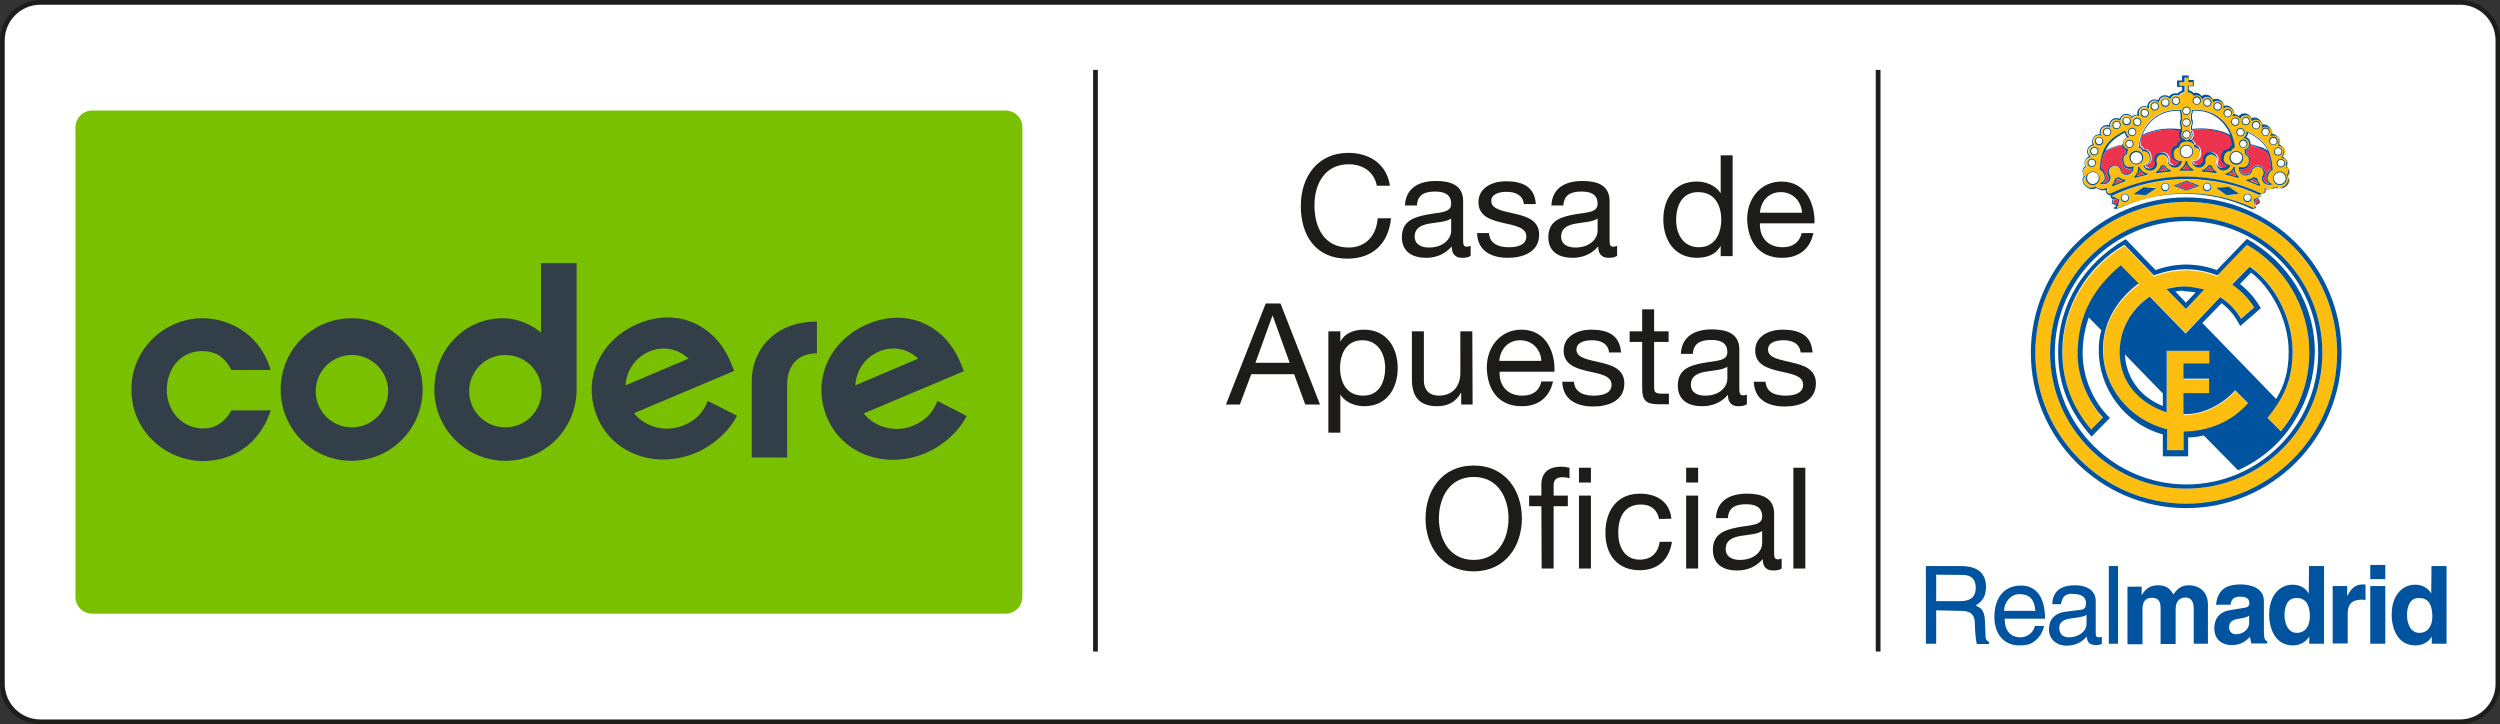
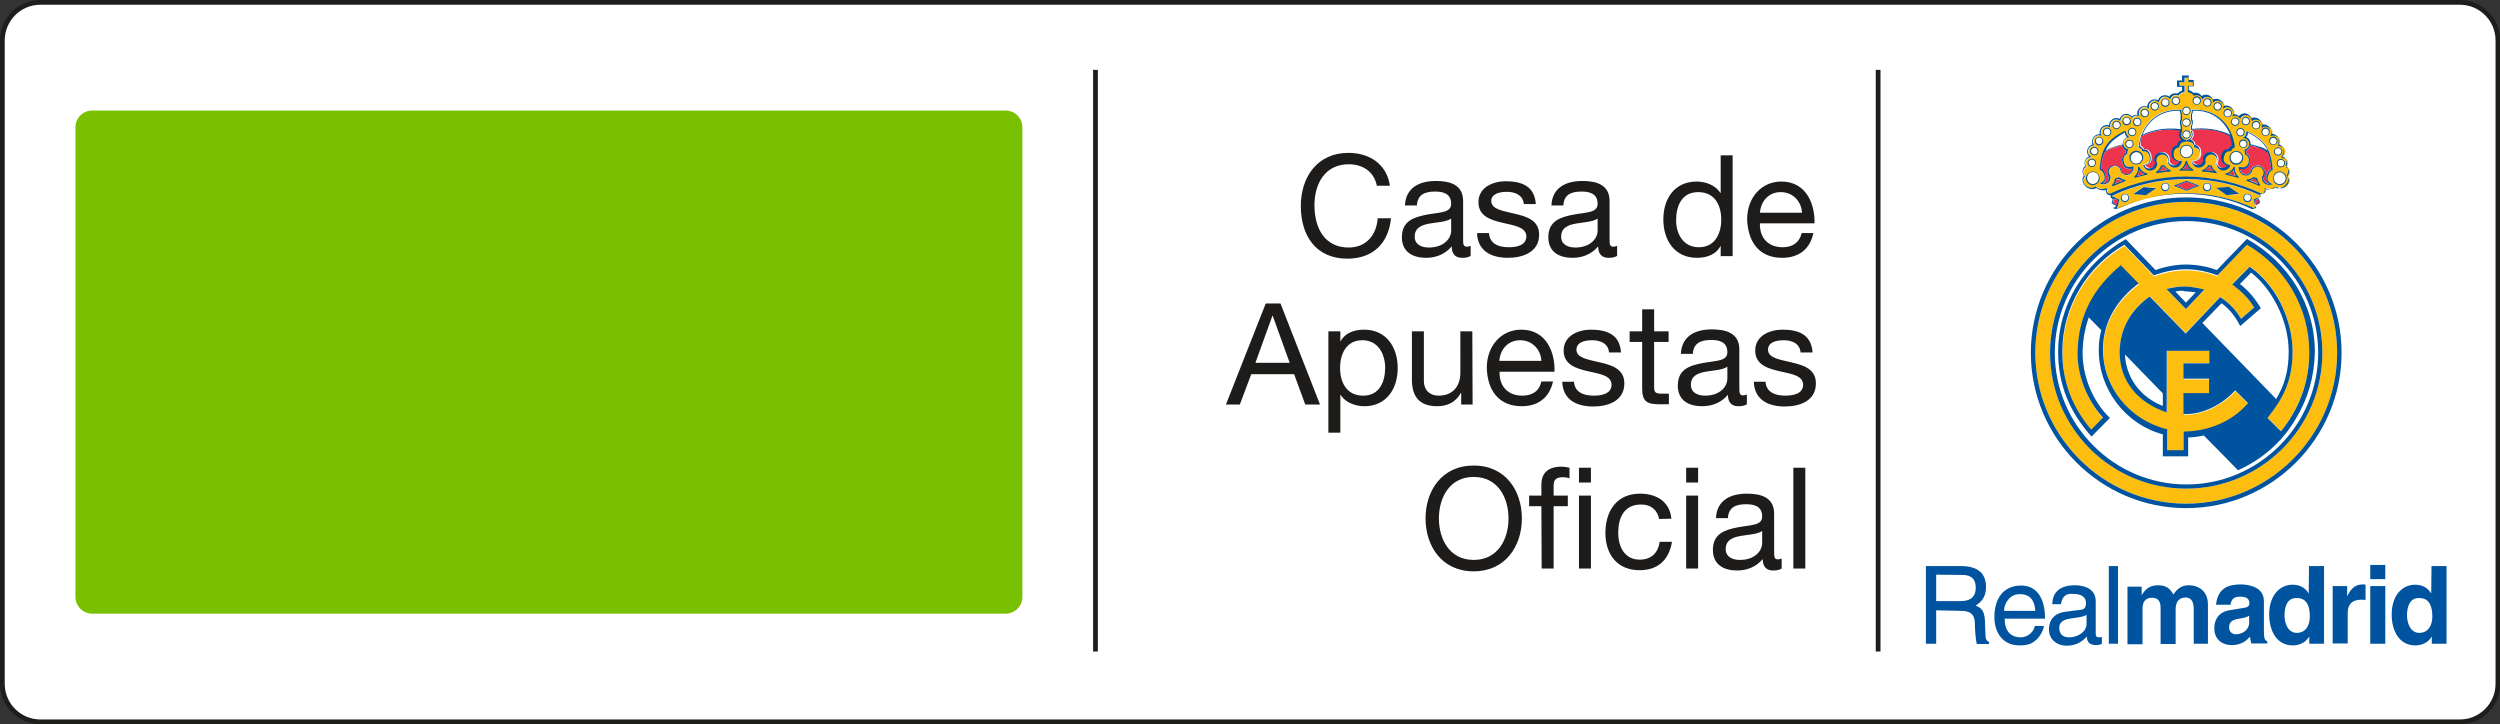
<svg xmlns="http://www.w3.org/2000/svg" version="1.1" id="Capa_1" x="0" y="0" viewBox="0 0 897.9 260.1" style="enable-background:new 0 0 897.9 260.1" xml:space="preserve">
  <rect x="0" y="0" width="897.9" height="260.1" fill="#333333" stroke="none" />
  <style>.st0{fill:#fff}.st1{fill:#1d1d1b}.st4{fill:#1d1c1a}.st5{fill:#ee334e}.st7{fill:#00539f}</style>
  <path class="st0" d="M14.5 259.2C7 259.2.9 253.1.9 245.6V14.5C.8 7 7 .9 14.5.9h869c7.5 0 13.6 6.1 13.6 13.6v231.1c0 7.5-6.1 13.6-13.6 13.6h-869z" />
  <path class="st1" d="M883.5 1.7c7 0 12.8 5.7 12.8 12.8v231.1c0 7-5.7 12.8-12.8 12.8h-869c-7 0-12.8-5.7-12.8-12.8V14.5c0-7 5.7-12.8 12.8-12.8h869m0-1.7h-869C6.5 0 0 6.5 0 14.5v231.1c0 8 6.5 14.5 14.5 14.5h869c8 0 14.5-6.5 14.5-14.5V14.5c-.1-8-6.6-14.5-14.5-14.5z" />
  <path class="st1" d="M673.7 25.1h1.7V234h-1.7zM392.6 25.1h1.7V234h-1.7z" />
  <path d="M361.2 220.4H33.1c-3.3 0-6-2.7-6-6V45.7c0-3.3 2.7-6 6-6h328.1c3.3 0 6 2.7 6 6v168.7c0 3.3-2.7 6-6 6z" style="fill:#79c000" />
-   <path d="M82.9 147.8c-2.5 4.1-5.8 6.1-9.7 6.1-7.6 0-13.3-6-13.3-13.9 0-6.9 4.4-13.9 12.8-13.9 6.5 0 8.9 4.2 10.2 6.4l.2.4h14.1l-.3-1c-4.3-13-15.7-17.6-24.2-17.6-6.5 0-12.9 2.6-17.7 7.2-5 4.8-7.8 11.3-7.8 18.3 0 15.9 13.3 25.8 25.6 25.8 11.2 0 20.2-6.4 24.1-17.2l.4-1H83.1l-.2.4zm43.4-33.5c-14.2 0-25.5 11.4-25.5 25.6 0 14.1 11.3 25.6 25.4 25.6 14.2 0 25.6-11.5 25.6-25.6s-11.4-25.6-25.5-25.6zm.1 39.2c-7.2 0-13-5.8-13-13s5.8-13 13-13c7.1 0 13 5.8 13 13s-5.9 13-13 13zm68-34c-2.9-2.4-7.8-5.2-13.8-5.2-13.9 0-24.6 11.4-24.6 25.6 0 14.1 11.4 25.6 25.5 25.6 14.2 0 25.6-11.5 25.6-25.6V94.5h-12.8v25h.1zm-12.9 34c-7.2 0-13-5.8-13-13s5.8-13 13-13 13 5.8 13 13-5.8 13-13 13zm64.2-.8c-6.3 2.7-13.8.9-18-4.3l36-15.2-1.4-3.4c-5.6-13.2-19.1-19.5-33.2-13.5-14.1 6-20.1 20.6-14.5 33.7 5.6 13.2 21.3 18.6 35.4 12.6 6.5-2.8 11.8-7.7 14.7-13.3l-10.5-5.3c-1.7 4.4-4.6 7.1-8.5 8.7zm-12.4-26.5c5.3-2.2 10.5-.7 14 2.6l-22.6 9.6c.3-5.3 3.4-10 8.6-12.2zM336.7 144c-1.7 4.5-4.6 7.1-8.5 8.8-6.3 2.7-13.8.9-18-4.3l36-15.2-1.4-3.4c-5.6-13.2-19.1-19.5-33.2-13.5s-20.1 20.6-14.5 33.7c5.6 13.2 21.3 18.6 35.4 12.6 6.5-2.8 11.8-7.7 14.7-13.3l-10.5-5.4zm-20.9-17.8c5.3-2.2 10.5-.7 14 2.6l-22.6 9.6c.3-5.3 3.4-10 8.6-12.2zM270 136.9v27.4h12.7v-25.9c0-7.8 4.4-11.5 10.7-11.5v-11.4c-14.6-.1-23.4 9.7-23.4 21.4z" style="fill:#333f48" />
  <path class="st4" d="M494.5 66.7c-1-5.1-5.1-7.7-10.1-7.7-8.6 0-12.3 7.1-12.3 14.7 0 8.3 3.7 15.2 12.3 15.2 6.3 0 10-4.5 10.4-10.5h4.8c-.9 9-6.5 14.5-15.7 14.5-11.3 0-16.7-8.3-16.7-18.9 0-10.5 6-19.1 17.1-19.1 7.6 0 13.8 4.1 14.9 11.8h-4.7zM528.2 91.9c-.8.5-1.7.7-3.1.7-2.2 0-3.7-1.2-3.7-4.1-2.4 2.8-5.6 4.1-9.2 4.1-4.8 0-8.7-2.1-8.7-7.4 0-5.9 4.4-7.2 8.9-8.1 4.8-.9 8.8-.6 8.8-3.9 0-3.8-3.1-4.4-5.8-4.4-3.7 0-6.3 1.1-6.5 5h-4.3c.3-6.5 5.3-8.8 11.1-8.8 4.7 0 9.8 1.1 9.8 7.2v13.5c0 2 0 2.9 1.4 2.9.4 0 .8-.1 1.3-.3v3.6zm-7-13.4c-1.7 1.2-4.9 1.3-7.8 1.8-2.8.5-5.3 1.5-5.3 4.7 0 2.8 2.4 3.9 5.1 3.9 5.7 0 8-3.6 8-5.9v-4.5zM534.8 83.7c.2 3.9 3.5 5.1 7.1 5.1 2.7 0 6.3-.6 6.3-3.9s-4.3-3.9-8.6-4.9-8.6-2.4-8.6-7.4c0-5.3 5.2-7.5 9.8-7.5 5.8 0 10.4 1.8 10.8 8.2h-4.3c-.3-3.3-3.2-4.4-6.1-4.4-2.6 0-5.6.7-5.6 3.3 0 3.1 4.6 3.6 8.6 4.6 4.3 1 8.6 2.4 8.6 7.5 0 6.2-5.8 8.3-11.2 8.3-5.9 0-10.9-2.4-11.1-8.9h4.3zM580.8 91.9c-.8.5-1.7.7-3.1.7-2.2 0-3.7-1.2-3.7-4.1-2.4 2.8-5.6 4.1-9.2 4.1-4.8 0-8.7-2.1-8.7-7.4 0-5.9 4.4-7.2 8.9-8.1 4.8-.9 8.8-.6 8.8-3.9 0-3.8-3.1-4.4-5.8-4.4-3.7 0-6.3 1.1-6.5 5h-4.3c.3-6.5 5.3-8.8 11.1-8.8 4.7 0 9.8 1.1 9.8 7.2v13.5c0 2 0 2.9 1.4 2.9.4 0 .8-.1 1.3-.3v3.6zm-7-13.4c-1.7 1.2-4.9 1.3-7.8 1.8-2.8.5-5.3 1.5-5.3 4.7 0 2.8 2.4 3.9 5.1 3.9 5.7 0 8-3.6 8-5.9v-4.5zM622.3 92H618v-3.6h-.1c-1.4 2.9-4.8 4.2-8.4 4.2-8.1 0-12.1-6.4-12.1-13.8s4-13.6 12-13.6c2.7 0 6.5 1 8.5 4.1h.1V55.8h4.3V92zm-12.1-3.2c5.8 0 8-5 8-9.9 0-5.2-2.3-9.9-8.3-9.9-5.9 0-7.9 5-7.9 10.1 0 5 2.6 9.7 8.2 9.7zM651.3 83.7c-1.2 5.8-5.3 8.9-11.2 8.9-8.4 0-12.3-5.8-12.6-13.8 0-7.9 5.2-13.6 12.3-13.6 9.3 0 12.1 8.7 11.9 15h-19.6c-.2 4.6 2.4 8.6 8.2 8.6 3.5 0 6-1.7 6.8-5.1h4.2zm-4.1-7.3c-.2-4.1-3.3-7.4-7.6-7.4-4.5 0-7.2 3.4-7.5 7.4h15.1z" />
  <g>
    <path class="st4" d="M454.6 109h5.3l14.2 36.3h-5.3l-4-10.9h-15.4l-4.1 10.9h-5l14.3-36.3zm-3.7 21.3h12.3l-6.1-16.9h-.1l-6.1 16.9zM477.1 119h4.3v3.6h.1c1.4-2.9 4.8-4.2 8.4-4.2 8.1 0 12.1 6.4 12.1 13.8s-4 13.7-12 13.7c-2.7 0-6.6-1-8.5-4.1h-.1v13.6h-4.3V119zm12.2 3.2c-5.8 0-8 5-8 9.9 0 5.2 2.3 10 8.3 10 5.9 0 7.9-5 7.9-10.2-.1-4.9-2.6-9.7-8.2-9.7zM528.9 145.3h-4.1v-4.2h-.1c-1.8 3.3-4.8 4.8-8.5 4.8-6.9 0-9.1-4-9.1-9.6V119h4.3v17.8c0 3.2 2 5.3 5.3 5.3 5.2 0 7.8-3.5 7.8-8.2V119h4.3l.1 26.3zM557.8 136.9c-1.2 5.8-5.3 9-11.2 9-8.4 0-12.4-5.8-12.6-13.8 0-7.9 5.2-13.7 12.4-13.7 9.3 0 12.2 8.7 11.9 15.1h-19.7c-.2 4.6 2.4 8.6 8.2 8.6 3.6 0 6.1-1.7 6.8-5.1h4.2v-.1zm-4.2-7.3c-.2-4.1-3.3-7.4-7.6-7.4-4.5 0-7.2 3.4-7.5 7.4h15.1zM565.3 137c.2 3.9 3.5 5.1 7.1 5.1 2.7 0 6.4-.6 6.4-3.9 0-3.4-4.3-3.9-8.6-4.9s-8.6-2.4-8.6-7.4c0-5.3 5.2-7.5 9.8-7.5 5.8 0 10.4 1.8 10.8 8.2h-4.3c-.3-3.4-3.3-4.4-6.1-4.4-2.6 0-5.6.7-5.6 3.4 0 3.1 4.6 3.6 8.6 4.6 4.3 1 8.6 2.4 8.6 7.5 0 6.3-5.8 8.3-11.2 8.3-5.9 0-10.9-2.4-11.1-8.9h4.2v-.1zM594.1 119h5.2v3.8h-5.2v16.3c0 2 .6 2.3 3.3 2.3h2v3.8h-3.3c-4.5 0-6.3-.9-6.3-5.7v-16.7h-4.5V119h4.5v-7.9h4.3v7.9zM627.4 145.2c-.8.5-1.7.7-3.1.7-2.2 0-3.7-1.2-3.7-4.1-2.4 2.8-5.6 4.1-9.3 4.1-4.8 0-8.7-2.1-8.7-7.4 0-6 4.4-7.2 8.9-8.1 4.8-.9 8.9-.6 8.9-3.9 0-3.8-3.1-4.4-5.8-4.4-3.7 0-6.4 1.1-6.6 5h-4.3c.3-6.5 5.3-8.8 11.1-8.8 4.7 0 9.9 1.1 9.9 7.2V139c0 2 0 3 1.4 3 .4 0 .8-.1 1.3-.3v3.5zm-7-13.5c-1.7 1.2-4.9 1.3-7.8 1.8-2.8.5-5.3 1.5-5.3 4.7 0 2.8 2.4 3.9 5.1 3.9 5.7 0 8-3.6 8-6v-4.4zM634.1 137c.2 3.9 3.5 5.1 7.1 5.1 2.7 0 6.4-.6 6.4-3.9 0-3.4-4.3-3.9-8.6-4.9s-8.6-2.4-8.6-7.4c0-5.3 5.2-7.5 9.8-7.5 5.8 0 10.4 1.8 10.8 8.2h-4.3c-.3-3.4-3.3-4.4-6.1-4.4-2.6 0-5.6.7-5.6 3.4 0 3.1 4.6 3.6 8.6 4.6 4.3 1 8.6 2.4 8.6 7.5 0 6.3-5.8 8.3-11.2 8.3-5.9 0-10.9-2.4-11.1-8.9h4.2v-.1z" />
  </g>
  <g>
    <path class="st4" d="M529.3 167.2c11.5 0 17.3 9.1 17.3 19 0 9.8-5.8 19-17.3 19s-17.3-9.1-17.3-19 5.8-19 17.3-19zm0 33.9c8.8 0 12.5-7.6 12.5-14.9s-3.7-14.9-12.5-14.9-12.5 7.6-12.5 14.9 3.7 14.9 12.5 14.9zM553.6 181.8h-4.4V178h4.4v-3.9c0-4.3 2.5-6.5 7.3-6.5.8 0 2 .2 2.8.4v3.8c-.8-.3-1.7-.4-2.4-.4-2.1 0-3.3.7-3.3 2.9v3.7h5.1v3.8H558v22.4h-4.3l-.1-22.4zm13.5-8.5V168h4.3v5.3h-4.3zm0 31V178h4.3v26.2h-4.3v.1zM595.9 186.4c-.7-3.3-2.9-5.2-6.5-5.2-6.2 0-8.2 4.9-8.2 10.2 0 4.8 2.2 9.6 7.7 9.6 4.2 0 6.6-2.4 7.2-6.4h4.4c-1 6.4-5 10.2-11.6 10.2-8 0-12.3-5.6-12.3-13.4 0-7.9 4.1-14.1 12.4-14.1 5.9 0 10.7 2.8 11.3 9l-4.4.1zM609.9 173.3h-4.3V168h4.3v5.3zm-4.3 4.7h4.3v26.2h-4.3V178zM639.9 204.2c-.8.5-1.7.7-3.1.7-2.2 0-3.7-1.2-3.7-4.1-2.4 2.8-5.6 4.1-9.2 4.1-4.8 0-8.7-2.1-8.7-7.4 0-5.9 4.4-7.2 8.9-8.1 4.8-.9 8.8-.6 8.8-3.9 0-3.8-3.1-4.4-5.8-4.4-3.7 0-6.3 1.1-6.5 5h-4.3c.3-6.5 5.3-8.8 11.1-8.8 4.7 0 9.8 1.1 9.8 7.2V198c0 2 0 2.9 1.4 2.9.4 0 .8-.1 1.3-.3v3.6zm-7-13.5c-1.7 1.2-4.9 1.3-7.8 1.8-2.8.5-5.3 1.5-5.3 4.7 0 2.8 2.4 3.9 5.1 3.9 5.7 0 8-3.6 8-5.9v-4.5zM644.1 168h4.3v36.2h-4.3V168z" />
  </g>
  <g id="RealMadrid">
    <path class="st0" d="M807.2 72.2c-.7 0-1.2-.5-1.2-1.2s.5-1.2 1.2-1.2 1.2.5 1.2 1.2-.5 1.2-1.2 1.2zM738 126.7c0-26.1 21.2-47.3 47.3-47.3 25.9 0 47.3 21.2 47.3 47.3 0 25.9-21.2 47.3-47.3 47.3S738 152.7 738 126.7zm65.7-72.1c1.1.3 1.8 1.4 1.5 2.5s-1.4 1.8-2.5 1.5-1.8-1.4-1.5-2.5 1.4-1.8 2.5-1.5zm2-4.1c.7 0 1.2.5 1.2 1.2s-.5 1.2-1.2 1.2-1.2-.5-1.2-1.2.5-1.2 1.2-1.2zm-1-4.2c.7 0 1.2.5 1.2 1.2s-.5 1.2-1.2 1.2-1.2-.5-1.2-1.2.6-1.2 1.2-1.2zm14.5 11.1c.7 0 1.2.5 1.2 1.2s-.5 1.2-1.2 1.2-1.2-.5-1.2-1.2c0-.8.6-1.2 1.2-1.2zm-1-4.2c.7 0 1.2.5 1.2 1.2s-.5 1.2-1.2 1.2-1.2-.5-1.2-1.2c.1-.8.6-1.2 1.2-1.2zm-1.7-3.7c.7 0 1.2.5 1.2 1.2s-.5 1.2-1.2 1.2-1.2-.5-1.2-1.2c.1-.7.5-1.2 1.2-1.2zm-2.8-3.3c.7 0 1.2.5 1.2 1.2s-.5 1.2-1.2 1.2-1.2-.5-1.2-1.2.6-1.2 1.2-1.2zm-3.4-2.4c.7 0 1.2.5 1.2 1.2s-.5 1.2-1.2 1.2-1.2-.5-1.2-1.2.6-1.2 1.2-1.2zm-3.7-1.5c.7 0 1.2.5 1.2 1.2s-.5 1.2-1.2 1.2-1.2-.5-1.2-1.2c.1-.7.5-1.2 1.2-1.2zm-3.8.2c.7 0 1.2.5 1.2 1.2s-.5 1.2-1.2 1.2-1.2-.5-1.2-1.2c.1-.6.6-1.2 1.2-1.2zm-2.7-3c.7 0 1.2.5 1.2 1.2s-.5 1.2-1.2 1.2-1.2-.5-1.2-1.2c.1-.8.5-1.2 1.2-1.2zm-3.6-2.5c.7 0 1.2.5 1.2 1.2s-.5 1.2-1.2 1.2-1.2-.5-1.2-1.2c.1-.6.6-1.2 1.2-1.2zm-3.7-1.4c.7 0 1.2.5 1.2 1.2s-.5 1.2-1.2 1.2-1.2-.5-1.2-1.2c0-.6.6-1.2 1.2-1.2zM789 35c.7 0 1.2.5 1.2 1.2s-.5 1.2-1.2 1.2-1.2-.5-1.2-1.2.5-1.2 1.2-1.2zm-36.3 30.8c-1 .5-2.3.2-2.9-.9-.5-1-.2-2.3.9-2.9 1-.5 2.3-.2 2.9.9.5 1.1.1 2.4-.9 2.9zm15.1-7.1c-1.1.3-2.3-.4-2.5-1.5-.3-1.1.4-2.3 1.5-2.5 1.1-.3 2.3.4 2.5 1.5s-.4 2.2-1.5 2.5zm17.5-2.2c-1.2 0-2.1-1-2.1-2.1 0-1.2 1-2.1 2.1-2.1 1.2 0 2.1 1 2.1 2.1s-1 2.1-2.1 2.1zm-20.5-3.6c-.7 0-1.2-.5-1.2-1.2s.5-1.2 1.2-1.2 1.2.5 1.2 1.2c0 .6-.5 1.2-1.2 1.2zm1-4.3c-.7 0-1.2-.5-1.2-1.2s.5-1.2 1.2-1.2 1.2.5 1.2 1.2c-.1.7-.5 1.2-1.2 1.2zm-14.5 11.1c-.7 0-1.2-.5-1.2-1.2s.5-1.2 1.2-1.2 1.2.5 1.2 1.2c-.1.6-.7 1.2-1.2 1.2zm.9-4.2c-.7 0-1.2-.5-1.2-1.2s.5-1.2 1.2-1.2 1.2.5 1.2 1.2-.6 1.2-1.2 1.2zm1.7-3.7c-.7 0-1.2-.5-1.2-1.2s.5-1.2 1.2-1.2 1.2.5 1.2 1.2-.5 1.2-1.2 1.2zm2.9-3.2c-.7 0-1.2-.5-1.2-1.2s.5-1.2 1.2-1.2 1.2.5 1.2 1.2c-.1.6-.6 1.2-1.2 1.2zm3.4-2.5c-.7 0-1.2-.5-1.2-1.2s.5-1.2 1.2-1.2 1.2.5 1.2 1.2c-.1.6-.5 1.2-1.2 1.2zm3.6-1.5c-.7 0-1.2-.5-1.2-1.2s.5-1.2 1.2-1.2 1.2.5 1.2 1.2-.5 1.2-1.2 1.2zm3.8.4c-.7 0-1.2-.5-1.2-1.2s.5-1.2 1.2-1.2 1.2.5 1.2 1.2-.6 1.2-1.2 1.2zm2.7-3.2c-.7 0-1.2-.5-1.2-1.2s.5-1.2 1.2-1.2 1.2.5 1.2 1.2c0 .6-.5 1.2-1.2 1.2zm3.6-2.4c-.7 0-1.2-.5-1.2-1.2s.5-1.2 1.2-1.2 1.2.5 1.2 1.2c0 .6-.5 1.2-1.2 1.2zm3.8-1.4c-.7 0-1.2-.5-1.2-1.2s.5-1.2 1.2-1.2 1.2.5 1.2 1.2-.6 1.2-1.2 1.2zm7.6 11.5c-.7 0-1.2-.5-1.2-1.2s.5-1.2 1.2-1.2 1.2.5 1.2 1.2c-.1.6-.6 1.2-1.2 1.2zm0-4.3c-.7 0-1.2-.5-1.2-1.2s.5-1.2 1.2-1.2 1.2.5 1.2 1.2c-.1.7-.6 1.2-1.2 1.2zm0-4.2c-.7 0-1.2-.5-1.2-1.2s.5-1.2 1.2-1.2 1.2.5 1.2 1.2c-.1.7-.6 1.2-1.2 1.2zm-3.8-3.6c-.7 0-1.2-.5-1.2-1.2s.5-1.2 1.2-1.2 1.2.5 1.2 1.2c0 .6-.5 1.2-1.2 1.2zm38.3 24.7c1 .5 1.4 1.9.9 2.9s-1.9 1.4-2.9.9-1.4-1.9-.9-2.9c.6-1 1.9-1.4 2.9-.9zm-27.1 6.2c-.7 0-1.2-.5-1.2-1.2s.5-1.2 1.2-1.2 1.2.5 1.2 1.2-.5 1.2-1.2 1.2zm-29.5 3.9c-.7 0-1.2-.5-1.2-1.2s.5-1.2 1.2-1.2 1.2.5 1.2 1.2-.6 1.2-1.2 1.2zm14.5-3.9c-.7 0-1.2-.5-1.2-1.2s.5-1.2 1.2-1.2 1.2.5 1.2 1.2-.6 1.2-1.2 1.2z" />
    <path class="st5" d="M793.9 59.9c.3.7.7 1.2 1.2 1.6-1.1-.1-2.2-.3-3.2-.4.5-.3 1.1-.8 1.5-1.3.2 0 .3.1.5.1zm-17.4 0c.2 0 .3 0 .5-.1.4.5 1 1 1.5 1.3-1.1.1-2.2.2-3.2.4.5-.4.9-1 1.2-1.6zm-6.3 2.6c-1 .2-1.9.4-2.9.8.5-.7.8-1.4.9-2.3.7.7 1.3 1.2 2 1.5zm-10.8 3.6c.3-.4.4-1 .7-1.4h.1c.3-.1.5-.2.8-.3.4.3 1 .5 1.4.7-1 .1-2 .5-3 1zm25.9-7.3c.3.8.8 1.4 1.4 2h-2.8c.5-.4 1-1.1 1.4-2zm24.1 5.4c.2.1.4.2.8.3h.1c.1.5.3 1 .7 1.4l-3-1.2c.6 0 1-.2 1.4-.5zm-6.3-1c-.9-.2-1.9-.5-2.9-.8.8-.3 1.4-.9 1.9-1.5.1.9.4 1.8 1 2.3zm3.6-9.1c.8-.3 1.4-1 1.5-1.9 1.2.3 2.6.7 3.8 1.1 1.1.4 2 1 2.5 1.5.7 1.6 1 3.5 1.2 5.8-.8.3-1.2 1.1-1.5 1.9-.4 1.2-.4 2.4.9 3.4-1.2.1-2.3-1-2.2-2.2.2-.3.4-.7.5-1 .3-1.4-.4-2.9-1.9-3.2-1.4-.3-2.9.4-3.2 1.9 0 .1-.1.3-.1.4-1.2 1.4-3.6.7-3.7-1.2 2.2.4 3.2-.7 3.5-2.2.3-1.2.2-2.5-1.2-3.3.1-.4 0-.7-.1-1z" />
    <path class="st5" d="M769.3 48.9c4.2-2.3 9.7-2.7 14-2.1v.3c-.2.3-.3.8-.3 1.2 0 .8.3 1.3.9 1.8-.8.2-1.4.9-1.6 1.9-1.5.3-2 1.5-2 2.9 0 1.5.7 2.9 2.9 3-.2.9-1.1 1.4-2 1.4s-1.6-.5-2-1.4c.1-.2.1-.4.1-.7 0-1.4-1.2-2.6-2.6-2.6-1.4 0-2.6 1.2-2.6 2.6 0 .4.1.9.3 1.2 0 .9-.7 1.6-1.5 1.9-.9.2-1.9-.2-2.3-.9 2.2-.7 2.4-2.1 2.1-3.6-.3-1.2-1-2.3-2.6-2.3-.3-.5-.7-1-1.2-1.2-.2-1.1 0-2.3.4-3.4zm17.9-2.2c4.3-.7 9.8-.2 14 2.1.4 1.1.7 2.3.8 3.5-.4.2-.9.7-1.2 1.2-1.6 0-2.3 1-2.6 2.3-.4 1.5-.1 3 2.1 3.6-.4.8-1.4 1.2-2.3.9-.9-.2-1.5-1-1.5-1.9.2-.3.3-.8.3-1.2 0-1.4-1.2-2.6-2.6-2.6-1.4 0-2.6 1.2-2.6 2.6 0 .2 0 .4.1.7-.3.9-1.1 1.4-2 1.4s-1.8-.7-2-1.4c2.3-.1 2.9-1.4 2.9-3 0-1.3-.4-2.5-2-2.9-.2-1.1-.9-1.6-1.6-1.9.5-.4.9-1.1.9-1.8 0-.4-.1-.9-.3-1.2l-.4-.4zm-28.9 6.6c1.2-.4 2.6-.9 3.8-1.1.2.9.8 1.5 1.5 1.9-.1.3-.2.7-.1 1.1-1.4.8-1.5 2-1.2 3.3.3 1.5 1.3 2.6 3.5 2.2-.1 1.9-2.5 2.6-3.7 1.2 0-.1 0-.3-.1-.4-.3-1.4-1.8-2.3-3.2-1.9-1.4.3-2.3 1.8-1.9 3.2.1.4.3.8.5 1 0 .8-.3 1.5-1.1 2-.3.2-.8.3-1.1.2 1.3-.9 1.3-2.2.9-3.4-.3-.8-.8-1.5-1.5-1.9.2-2.3.5-4.2 1.2-5.7.7-.7 1.4-1.2 2.5-1.7zM789 66.7l-3.7 1.4-3.7-1.4 3.7-1.4 3.7 1.4zm-28.3 5.2-.3 1.3-.1.5-.2-.1-1.2-.7.3-1.2.1-.2.4.1 1 .3zm49.1 0 1.5-.5.1.2.3 1.3-1.2.7-.2.1-.1-.4-.4-1.4z" />
    <path d="M803.1 63.2c-.5-.7-.8-1.4-.9-2.3-.4.7-1.1 1.2-1.9 1.5.9.4 1.8.6 2.8.8zm6.3 1c-.4.3-1 .5-1.4.7 1 .3 2 .8 3 1.2-.3-.4-.4-1-.7-1.4h-.1c-.2-.3-.5-.4-.8-.5zm-24.1-5.4c-.3.8-.8 1.4-1.4 2h2.8c-.7-.4-1.1-1.1-1.4-2zm-25.9 7.3 3-1.2c-.5-.1-1-.3-1.4-.7-.2.1-.4.2-.8.3h-.1c-.1.6-.3 1.1-.7 1.6zm10.8-3.6c-.8-.3-1.4-.9-1.9-1.5-.1.9-.4 1.6-.9 2.3.9-.3 1.9-.5 2.8-.8zm6.3-2.6c-.2.7-.7 1.2-1.1 1.6 1.1-.1 2.2-.3 3.2-.4-.5-.3-1.1-.8-1.5-1.3-.2 0-.4.1-.6.1zm17.4 0c-.2 0-.3 0-.5-.1-.4.5-1 1-1.5 1.3 1.1.1 2.2.2 3.2.4-.5-.4-.8-.9-1.2-1.6zm25.9 2.2c-1-.5-2.3-.2-2.9.9-.5 1-.2 2.3.9 2.9 1 .5 2.3.2 2.9-.9.5-1 .2-2.2-.9-2.9zm-16.1-7.5c-1.1-.3-2.3.4-2.5 1.5-.3 1.1.4 2.3 1.5 2.5 1.1.3 2.3-.4 2.5-1.5.4-1-.3-2.1-1.5-2.5zm2-4.1c-.7 0-1.2.5-1.2 1.2s.5 1.2 1.2 1.2 1.2-.5 1.2-1.2-.5-1.2-1.2-1.2zm-1-4.2c-.7 0-1.2.5-1.2 1.2s.5 1.2 1.2 1.2 1.2-.5 1.2-1.2-.5-1.2-1.2-1.2zm14.5 11.1c-.7 0-1.2.5-1.2 1.2s.5 1.2 1.2 1.2 1.2-.5 1.2-1.2c0-.8-.5-1.2-1.2-1.2zm-1-4.2c-.7 0-1.2.5-1.2 1.2s.5 1.2 1.2 1.2 1.2-.5 1.2-1.2c0-.8-.5-1.2-1.2-1.2zm-1.7-3.7c-.7 0-1.2.5-1.2 1.2s.5 1.2 1.2 1.2 1.2-.5 1.2-1.2-.6-1.2-1.2-1.2zm-2.8-3.3c-.7 0-1.2.5-1.2 1.2s.5 1.2 1.2 1.2 1.2-.5 1.2-1.2-.5-1.2-1.2-1.2zm-3.4-2.4c-.7 0-1.2.5-1.2 1.2s.5 1.2 1.2 1.2 1.2-.5 1.2-1.2-.5-1.2-1.2-1.2zm-3.7-1.5c-.7 0-1.2.5-1.2 1.2s.5 1.2 1.2 1.2 1.2-.5 1.2-1.2-.6-1.2-1.2-1.2zm-3.8.2c-.7 0-1.2.5-1.2 1.2s.5 1.2 1.2 1.2 1.2-.5 1.2-1.2c.1-.6-.5-1.2-1.2-1.2zm-2.7-3c-.7 0-1.2.5-1.2 1.2s.5 1.2 1.2 1.2 1.2-.5 1.2-1.2c0-.8-.5-1.2-1.2-1.2zm-3.6-2.5c-.7 0-1.2.5-1.2 1.2s.5 1.2 1.2 1.2 1.2-.5 1.2-1.2c0-.6-.6-1.2-1.2-1.2zm-3.7-1.4c-.7 0-1.2.5-1.2 1.2s.5 1.2 1.2 1.2 1.2-.5 1.2-1.2c-.1-.6-.6-1.2-1.2-1.2zM789 35c-.7 0-1.2.5-1.2 1.2s.5 1.2 1.2 1.2 1.2-.5 1.2-1.2c-.1-.7-.5-1.2-1.2-1.2zm-36.3 30.8c1-.5 1.4-1.9.9-2.9s-1.9-1.4-2.9-.9-1.4 1.9-.9 2.9c.6 1.2 1.9 1.5 2.9.9zm15.1-7.1c1.1-.3 1.8-1.4 1.5-2.5s-1.4-1.8-2.5-1.5-1.8 1.4-1.5 2.5c.2 1.2 1.4 1.8 2.5 1.5zm17.5-2.2c1.2 0 2.1-1 2.1-2.1 0-1.2-1-2.1-2.1-2.1-1.2 0-2.1 1-2.1 2.1s.8 2.1 2.1 2.1zm-20.5-3.6c.7 0 1.2-.5 1.2-1.2s-.5-1.2-1.2-1.2-1.2.5-1.2 1.2c0 .6.5 1.2 1.2 1.2zm1-4.3c.7 0 1.2-.5 1.2-1.2s-.5-1.2-1.2-1.2-1.2.5-1.2 1.2.5 1.2 1.2 1.2zm-14.5 11.1c.7 0 1.2-.5 1.2-1.2s-.5-1.2-1.2-1.2-1.2.5-1.2 1.2c0 .6.5 1.2 1.2 1.2zm.9-4.2c.7 0 1.2-.5 1.2-1.2s-.5-1.2-1.2-1.2-1.2.5-1.2 1.2c.1.7.5 1.2 1.2 1.2zm1.7-3.7c.7 0 1.2-.5 1.2-1.2s-.5-1.2-1.2-1.2-1.2.5-1.2 1.2c.1.7.6 1.2 1.2 1.2zm2.9-3.2c.7 0 1.2-.5 1.2-1.2s-.5-1.2-1.2-1.2-1.2.5-1.2 1.2c0 .6.5 1.2 1.2 1.2zm3.4-2.5c.7 0 1.2-.5 1.2-1.2s-.5-1.2-1.2-1.2-1.2.5-1.2 1.2.5 1.2 1.2 1.2zm3.6-1.5c.7 0 1.2-.5 1.2-1.2s-.5-1.2-1.2-1.2-1.2.5-1.2 1.2c.1.7.6 1.2 1.2 1.2zm3.8.4c.7 0 1.2-.5 1.2-1.2s-.5-1.2-1.2-1.2-1.2.5-1.2 1.2c.1.6.6 1.2 1.2 1.2zm2.7-3.2c.7 0 1.2-.5 1.2-1.2s-.5-1.2-1.2-1.2-1.2.5-1.2 1.2c.1.6.7 1.2 1.2 1.2zm3.6-2.4c.7 0 1.2-.5 1.2-1.2s-.5-1.2-1.2-1.2-1.2.5-1.2 1.2c0 .6.6 1.2 1.2 1.2zm3.8-1.4c.7 0 1.2-.5 1.2-1.2s-.5-1.2-1.2-1.2-1.2.5-1.2 1.2.5 1.2 1.2 1.2zm7.6 11.5c.7 0 1.2-.5 1.2-1.2s-.5-1.2-1.2-1.2-1.2.5-1.2 1.2c-.1.6.5 1.2 1.2 1.2zm0-4.3c.7 0 1.2-.5 1.2-1.2s-.5-1.2-1.2-1.2-1.3.5-1.3 1.2.6 1.2 1.3 1.2zm0-4.2c.7 0 1.2-.5 1.2-1.2s-.5-1.2-1.2-1.2-1.2.5-1.2 1.2c-.1.7.5 1.2 1.2 1.2zm-3.8-3.6c.7 0 1.2-.5 1.2-1.2s-.5-1.2-1.2-1.2-1.2.5-1.2 1.2c0 .6.6 1.2 1.2 1.2zm32.2 28.7c1 .5 1.8.3 2.6 0-1.5-.8-2.4-1.5-1.6-3.3.3-.9.7-1.4 1.6-1.8-.5-7.1-2.5-10.7-9.1-13.9l-.4.1v.2c0 1-.5 1.4-1.2 2 1.2.2 2.2.8 2.2 2.2 0 1.2-.8 1.9-1.8 2.1.3.7.4.9.3 1.6 1.3.7 1.6 1.5 1.3 2.9-.4 2-1.6 2.1-3.5 1.6-.2 3 3.1 4.2 4.6 2 0-.2 0-.3.1-.5.3-1.1 1.4-1.9 2.6-1.5 1.1.3 1.9 1.4 1.5 2.6-.1.3-.3.7-.5 1-.1 1.1.4 2.1 1.3 2.7zm-30.3-26.3v-.4c-8.6-.7-14.6 5.2-15.5 13.4.8.3 1 .7 1.4 1.4 1.4-.1 2.2.5 2.5 1.9.5 2-.4 2.6-2.3 3.2.5 1.2 1.6 2.1 3.1 1.8 1.2-.3 1.9-1.3 2-2.5-.2-.3-.3-.8-.3-1.1 0-1.2 1-2.1 2.1-2.1 1.2 0 2.1 1 2.1 2.1 0 .2 0 .4-.1.7.3 1.1 1.3 1.9 2.5 1.9 1.5 0 2.4-1.1 2.6-2.4-1.9 0-3-.5-3-2.5 0-1.4.5-2.2 2-2.4.3-1.8 1.2-1.9 2.7-2.1 1.4.2 2.4.3 2.7 2.1 1.4.3 2 1 2 2.4 0 2-1.1 2.5-3 2.5.2 1.3 1.1 2.4 2.6 2.4 1.2 0 2.2-.8 2.5-1.9-.1-.2-.1-.4-.1-.7 0-1.2 1-2.1 2.1-2.1 1.2 0 2.1 1 2.1 2.1 0 .4-.1.8-.3 1.1 0 1.2.8 2.2 2 2.5 1.4.3 2.5-.4 3.1-1.8-1.9-.4-2.7-1.2-2.3-3.2.3-1.3 1-2 2.5-1.9.3-.8.7-1.1 1.4-1.4-.9-8.2-6.9-14.1-15.5-13.4v.4c0 .4-.1.8-.3 1.1V43c.2.3.3.7.3 1.1 0 .4-.1.8-.3 1.1v2.1c.2.3.3.7.3 1 0 1.2-.9 1.5-1.9 2-.9-.4-1.9-.8-1.9-2 0-.4.1-.8.3-1.1v-2.1c-.2-.3-.3-.7-.3-1.1 0-.4.1-.8.3-1.1v-2.1c0-.2-.1-.6-.1-1zm-27.7 22.9c.7 1.9-.1 2.5-1.6 3.3 1 .3 1.8.5 2.6 0 1-.5 1.4-1.5 1.3-2.6-.2-.3-.4-.5-.5-1-.3-1.1.4-2.3 1.5-2.6s2.3.4 2.6 1.5c0 .2.1.3.1.5 1.6 2.2 4.9 1 4.6-2-1.9.4-3 .2-3.5-1.6-.3-1.3 0-2.2 1.3-2.9 0-.8 0-1 .3-1.6-1-.3-1.8-1-1.8-2.1 0-1.4 1.1-2 2.2-2.2-.7-.5-1.2-1-1.2-2 0-.1 0-.2-.4-.3-6.7 3.3-8.5 6.6-9.1 13.9.9.2 1.3.9 1.6 1.7zm56.5 6.8c-8.1-3.8-17.3-6-26.9-6-9.7 0-18.7 2.1-26.9 6-.5.2-1.1 0-1.4-.5-.2-.5 0-1 .2-1.4-1.6.5-2.9.5-4.4-.5-2.6 1.9-5.8-1.9-3.7-3.6-1-1.2-1-2.6.4-3.5-.2-.4-.4-.8-.4-1.3 0-1.4 1.1-2 2.2-2.2-.7-.5-1.2-1-1.2-2 0-1.4 1.1-2.1 2.3-2.2-.3-.5-.5-.9-.5-1.5 0-1.2 1-2.1 2.1-2.1.3 0 .8.1 1.1.2-.2-.4-.4-.9-.4-1.3 0-1.2 1-2.1 2.1-2.1.5 0 .9.2 1.4.4 0-.2-.1-.5-.1-.8 0-1.2 1-2.1 2.1-2.1.7 0 1 .2 1.5.5.2-1.1.9-2.1 2.2-2.1 1 0 1.5.5 2 1.2.5-.5 1-1 1.8-1 .3 0 .7.1 1 .2-.1-.4-.3-.8-.3-1.2 0-1.2 1-2.1 2.1-2.1.7 0 1.1.3 1.6.7 0-.2-.1-.5-.1-.9 0-1.2 1-2.1 2.1-2.1.7 0 1.1.2 1.5.7.2-1.1.9-2.1 2.2-2.1.8 0 1.2.3 1.8.9.4-.9 1-1.5 2.1-1.5.3 0 .5.1.9.2.7-.8 1.2-1.1 2.2-1.3v-2.3H783v-1.3h1.8v-1.6h1.4v1.6h1.8v1.3h-1.8V33c.9.2 1.5.5 2.2 1.3.3-.1.5-.2.9-.2 1.1 0 1.6.7 2.1 1.5.5-.5 1-.9 1.8-.9 1.3 0 1.9.9 2.2 2.1.5-.3.9-.7 1.5-.7 1.2 0 2.1 1 2.1 2.1 0 .3-.1.7-.1.9.5-.3.9-.7 1.5-.7 1.2 0 2.1 1 2.1 2.1 0 .4-.1.8-.3 1.2.3-.1.7-.2 1-.2.8 0 1.3.3 1.8 1 .4-.8 1-1.2 2-1.2 1.3 0 1.9.9 2.2 2.1.5-.3.9-.5 1.5-.5 1.2 0 2.1 1 2.1 2.1 0 .2-.1.5-.1.8.4-.2.9-.4 1.4-.4 1.2 0 2.1 1 2.1 2.1 0 .5-.2.9-.4 1.3.3-.1.7-.2 1.1-.2 1.2 0 2.1 1 2.1 2.1 0 .7-.2 1-.5 1.5 1.2.1 2.3.8 2.3 2.2 0 1-.5 1.4-1.2 2 1.2.2 2.2.8 2.2 2.2 0 .5-.1.9-.4 1.3 1.4.9 1.4 2.2.4 3.5 1.2 1 .5 2.6-.4 3.4-1.1.9-2.1 1-3.3.2-1.4 1.1-2.6 1.1-4.4.5l.2.5c0 .9-.8 1.8-1.7 1.5zm-51 2.2-1.8-.7-.1-.3c-.1.1-.2.1-.3.1-.4 0-.4-.4-.2-.5 8-3.8 17-5.9 26.5-5.9s18.5 2.1 26.5 5.9c.2.1.2.7-.2.5-.1 0-.2 0-.3-.1l-.1.3-1.8.7.5 2-.1.3c.9.4.3 1.1-.1.9-7.4-3.5-15.6-5.4-24.4-5.4-8.7 0-16.9 2-24.4 5.4-.2.1-.4 0-.5-.2s0-.3.1-.5c.1-.1.2-.1.3-.1l-.1-.3.5-2.1zm9.5-1.6 3.7-2.6-4.5-.4-3.7 2.5 4.5.5zm36.5 2.5c.9 0 1.5-.7 1.5-1.5 0-.9-.7-1.5-1.5-1.5-.9 0-1.5.7-1.5 1.5.1.8.8 1.5 1.5 1.5zm-29.5-3.9c.9 0 1.5-.7 1.5-1.5 0-.9-.7-1.5-1.5-1.5-.9 0-1.5.7-1.5 1.5 0 .7.7 1.5 1.5 1.5zm-14.5 3.9c.9 0 1.5-.7 1.5-1.5 0-.9-.7-1.5-1.5-1.5-.9 0-1.5.7-1.5 1.5s.7 1.5 1.5 1.5zm29.5-3.9c.9 0 1.5-.7 1.5-1.5 0-.9-.7-1.5-1.5-1.5-.9 0-1.5.7-1.5 1.5.1.7.8 1.5 1.5 1.5zm7 1.4 4.5-.4-3.7-2.5-4.5.4 3.7 2.5zm-9.7-3.4-4.7-1.8-4.7 1.8 4.7 1.8 4.7-1.8zm-53.7 60c0 26.9 22 48.8 48.9 48.8s48.9-22 48.9-48.8c0-26.9-22-48.9-48.9-48.9s-48.9 22-48.9 48.9zm103.1 0c0 29.8-24.3 54.2-54.2 54.2S731 156.5 731 126.7c0-29.9 24.3-54.2 54.2-54.2 29.8.1 54.2 24.3 54.2 54.2zm-61.3-22.9 7 7.3 6.6-7c-2.3-.7-4.5-1.1-6.9-1.1-2.2-.3-4.5.2-6.7.8zm18.6-5.2L807 87.8c13.4 7.7 22.4 22.1 22.4 38.7 0 10.8-3.8 20.6-10.2 28.3l-4.8-4.8c5.5-6.7 9-13.3 9-23.9 0-11.3-5.9-24-15.4-30.4l-6.3 6.4c3.2 2.4 5.7 4.8 7.9 8.2l-4.7 4.1c-1.9-3.3-4.3-5.6-7.5-7.8l-12.4 13-12.8-13.2c-6.7 4.6-10.6 11.3-10.8 19.6-.2 11 6.9 18.7 16.9 22v-22.1h15.3v4.5h-9.3v5.9h9.2v5.2h-9.2v7.5c6.8.3 14.1-3.6 18.6-8.5l4.6 4.6c-5.8 6.8-14.3 10.2-23.1 10.2v6.8h-5.9v-7.5c-13.5-3.4-23.2-15.2-23.1-29.2.1-9.7 5.3-17.6 12.8-23.2l-6.4-6.5c-9.8 8-15.1 17.8-15.5 30.6-.3 11.2 5.5 20.2 9.1 24.1l-4.2 4.3c-6.6-7.7-10.4-17.1-10.4-27.9 0-16.4 9-30.8 22.3-38.5l10.6 11c3.7-1.4 7.6-2.2 11.7-2.2 4 .1 7.5.8 11.1 2.2l.2-.7z" style="fill:#febe10" />
    <path class="st7" d="M841 126.7c0 30.7-25.1 55.8-55.8 55.8s-55.8-25.1-55.8-55.8 25.1-55.8 55.8-55.8C816 70.9 841 96 841 126.7zm-1.6 0c0-29.9-24.3-54.2-54.2-54.2S731 96.9 731 126.7s24.3 54.2 54.2 54.2c29.8 0 54.2-24.4 54.2-54.2zm-101.4 0c0 25.9 21.2 47.3 47.3 47.3 25.9 0 47.3-21.2 47.3-47.3s-21.2-47.3-47.3-47.3-47.3 21.3-47.3 47.3zm-1.7 0c0-26.9 22-48.9 48.9-48.9s48.9 21.9 48.9 48.9c0 26.9-22 48.8-48.9 48.8s-48.9-21.8-48.9-48.8zM791 116l26.5 27.3c3-4.9 4.5-10.1 4.5-17 0-12.2-6.9-23.4-13.5-28.4l-4 4.1c3.2 2.5 5.5 5.3 7.5 8.7l-7.4 6.4c-1.8-3.4-3.6-5.9-6.7-8.2L791 116zm33.5 34.5c-4.7 8.1-12 14.5-20.7 18.4l-4.3-4.4-8-8.1c-1.9.4-3.7.7-5.6.7v6.8h-9.1V156c-13.7-3.7-23.2-16.6-23-30.6 0-2.3.3-4.6.9-6.8l-4.5-4.6c-1.3 3.7-2.1 7.8-2.2 12.1-.2 8.7 3.5 18 9.8 24l-6.6 6.7c-7.8-8.7-12-18.6-12-30.3 0-17.3 9.5-32.2 24.3-40.6L774.2 97c3.5-1.3 7.5-2 11.2-2 4 .1 7.6.8 10.8 2L807 85.8c14.9 8.4 24.4 23.3 24.4 40.7-.2 8.9-2.5 16.8-6.9 24zm-47.7-9.2-13.6-14c.3 7.8 5.1 15.2 13.6 18.5v-4.5zm19.9-42.7-.3.3c-3.7-1.4-7.1-2.1-11.1-2.2-4 0-7.9.8-11.7 2.2l-10.6-11c-13.3 7.7-22.3 22.1-22.3 38.5 0 10.8 3.8 20.2 10.4 27.9l4.2-4.3c-3.6-3.8-9.5-12.9-9.1-24.1.4-12.8 5.7-22.5 15.5-30.6l6.4 6.5c-7.5 5.6-12.6 13.5-12.8 23.2-.2 14.1 9.6 25.9 23.1 29.2v7.5h5.9V155c8.8-.1 17.3-3.5 23.1-10.2l-4.6-4.6c-4.4 4.9-11.7 8.9-18.6 8.5v-7.5h9.2V136h-9.2v-5.5h9.3V126h-15.3v22.1c-10-3.3-17.1-11-16.9-22 .2-8.2 4.1-14.9 10.8-19.6l12.9 13.3 12.4-13.1c3.2 2.1 5.6 4.5 7.5 7.8l4.7-4.1c-2.1-3.4-4.6-5.8-7.9-8.2l6.3-6.4c9.5 6.5 15.4 19.1 15.4 30.4 0 10.6-3.5 17.1-9 23.9l4.8 4.8c6.4-7.7 10.2-17.5 10.2-28.3 0-16.5-9-31-22.4-38.7l-10.3 10.7zm-18.6 5.2c2.2-.5 4.5-1 6.7-.9 2.4.1 4.6.5 6.9 1.1l-6.6 7-7-7.2zm3.2.9 3.8 4 3.5-3.7c-1.3-.2-2.6-.3-4-.4-.7-.3-2-.2-3.3.1zm28.5-32.8.3 1.3.1.4.2-.1 1.2-.7-.3-1.3-.1-.2-1.4.6zm2.4-2.4c1 .3 1.8-.7 1.3-1.4l-.2-.5c1.6.5 2.9.5 4.4-.5 1.2.8 2.2.7 3.3-.2 1-.8 1.6-2.4.4-3.4 1-1.2 1-2.6-.4-3.5.2-.4.4-.8.4-1.3 0-1.4-1.1-2-2.2-2.2.7-.5 1.2-1 1.2-2 0-1.4-1.1-2.1-2.3-2.2.3-.5.5-.9.5-1.5 0-1.2-1-2.1-2.1-2.1-.3 0-.8.1-1.1.2.2-.4.4-.9.4-1.3 0-1.2-1-2.1-2.1-2.1-.5 0-.9.2-1.4.4 0-.2.1-.5.1-.8 0-1.2-1-2.1-2.1-2.1-.7 0-1 .2-1.5.5-.2-1.1-.9-2.1-2.2-2.1-1 0-1.5.5-2 1.2-.5-.5-1-1-1.8-1-.3 0-.7.1-1 .2.2-.4.3-.8.3-1.2 0-1.2-1-2.1-2.1-2.1-.7 0-1.1.3-1.5.7 0-.2.1-.5.1-.9 0-1.2-1-2.1-2.1-2.1-.7 0-1.1.2-1.5.7-.2-1.1-.9-2.1-2.2-2.1-.8 0-1.2.3-1.8.9-.4-.9-1-1.5-2.1-1.5-.3 0-.5.1-.9.2-.7-.8-1.2-1.1-2.2-1.3v-2.3h1.8v-1.3H786v-1.6h-1.4v1.6h-1.8v1.3h1.8V33c-.9.2-1.5.5-2.2 1.3-.3-.1-.5-.2-.9-.2-1.1 0-1.6.7-2.1 1.5-.5-.5-1-.9-1.8-.9-1.3 0-1.9.9-2.2 2.1-.5-.3-.9-.7-1.5-.7-1.2 0-2.1 1-2.1 2.1 0 .3.1.7.1.9-.5-.3-.9-.7-1.6-.7-1.2 0-2.1 1-2.1 2.1 0 .4.1.8.3 1.2-.3-.1-.7-.2-1-.2-.8 0-1.3.3-1.8 1-.4-.8-1-1.2-2-1.2-1.3 0-1.9.9-2.2 2.1-.5-.3-.9-.5-1.5-.5-1.2 0-2.1 1-2.1 2.1 0 .2.1.5.1.8-.4-.2-.9-.4-1.4-.4-1.2 0-2.1 1-2.1 2.1 0 .5.2.9.4 1.3-.3-.1-.7-.2-1.1-.2-1.2 0-2.1 1-2.1 2.1 0 .7.2 1 .5 1.5-1.2.1-2.3.8-2.3 2.2 0 1 .5 1.4 1.2 2-1.2.2-2.2.8-2.2 2.2 0 .5.1.9.4 1.3-1.4.9-1.4 2.2-.4 3.5-2 1.6 1.1 5.4 3.7 3.6 1.4 1.1 2.6 1.1 4.4.5-.2.4-.5.9-.2 1.4.2.5.9.8 1.4.5 8.1-3.8 17.3-6 26.9-6 9.7.1 18.8 2.2 27.1 6.1zm-51.5 2.4-1.1-.4-.4-.1-.1.2-.3 1.2 1.2.7.2.1.1-.5.4-1.2zm-.7 2-1.6-.9.4-1.6c-.7-.1-.9-.8-.7-1.3-.7.1-1.3-.2-1.6-.9-.1-.3-.2-.5-.1-.9-1.2.2-2.5 0-3.5-.8-2.9 1.8-6.3-2.4-4.4-4.3-.8-1.2-.7-2.7.4-3.5-.1-.3-.2-.8-.2-1.1 0-1.1.7-2.1 1.6-2.4-.4-.4-.7-1.1-.7-1.8 0-1.2.9-2.3 2-2.5-.2-.3-.2-.8-.2-1.1 0-1.4 1.2-2.6 2.6-2.6h.2c0-.2-.1-.4-.1-.7 0-1.4 1.2-2.6 2.6-2.6.3 0 .5 0 .8.1 0-1.4 1.2-2.6 2.6-2.6.4 0 .9.1 1.2.3.3-1 1.3-1.8 2.4-1.8.8 0 1.5.3 2 1 .4-.4 1.1-.7 1.8-.7h.2c0-.2-.1-.3-.1-.5 0-1.4 1.2-2.6 2.6-2.6.3 0 .7.1 1 .2 0-1.4 1.2-2.6 2.6-2.6.4 0 .9.1 1.3.3.3-1 1.3-1.8 2.4-1.8.7 0 1.2.2 1.6.5.4-.8 1.3-1.2 2.2-1.2.2 0 .4 0 .7.1.4-.4 1-.8 1.5-1l.2-.1v-1.3h-1.8v-2.3h1.8v-1.8h2.4v1.6h1.8V31h-1.8v1.3l.2.1c.5.2 1.1.5 1.5 1 .2-.1.4-.1.7-.1 1 0 1.8.4 2.2 1.2.4-.3 1-.5 1.6-.5 1.1 0 2.1.8 2.4 1.8.3-.2.8-.3 1.3-.3 1.4 0 2.6 1.1 2.6 2.6.3-.1.7-.2 1-.2 1.4 0 2.6 1.2 2.6 2.6 0 .2 0 .3-.1.5h.2c.7 0 1.2.2 1.8.7.4-.5 1.2-1 2-1 1.1 0 2.1.8 2.4 1.8.3-.2.8-.3 1.2-.3 1.4 0 2.6 1.2 2.6 2.6.2-.1.5-.1.8-.1 1.4 0 2.6 1.2 2.6 2.6 0 .2 0 .4-.1.7h.2c1.4 0 2.6 1.2 2.6 2.6 0 .4-.1.8-.2 1.1 1.1.3 2 1.3 2 2.5 0 .7-.2 1.3-.7 1.8 1 .4 1.6 1.3 1.6 2.4 0 .4-.1.8-.2 1.1 1.1.8 1.2 2.3.4 3.5 1.2 1.2.1 3.1-.8 3.8-1 .8-2.3 1.2-3.6.4-1 .8-2.3 1-3.5.8.1 1-.8 2-1.8 1.8.3.4 0 1.2-.7 1.3l.4 1.6-1.6.9c.2.2.2.7.1 1-.2.4-.7.7-1.2.4-7.4-3.5-15.5-5.4-24.2-5.4s-16.8 1.9-24.2 5.4c-.4.2-1 0-1.2-.4.8-.1.8-.4 1-.7zm1.2-2.2-.5 2 .1.3c-.1 0-.2.1-.3.1-.1.1-.2.3-.1.5s.3.3.5.2c7.4-3.5 15.6-5.4 24.4-5.4 8.7 0 16.9 2 24.4 5.4.3.2 1-.4.1-.9l.1-.3-.5-2 1.8-.7.1-.3c.1.1.2.1.3.1.4 0 .4-.4.2-.5-8-3.8-17-5.9-26.5-5.9s-18.5 2.1-26.5 5.9c-.2.1-.2.7.2.5.1 0 .2 0 .3-.1l.1.3 1.8.8zM801 48.4c-2.1-5.2-6.9-9-13.4-8.6 0 .4-.1.9-.3 1.2v1.8c.2.3.3.8.3 1.2s-.1.9-.3 1.2v1.1c4.3-.5 9.6 0 13.7 2.1zm-13.8-1.3c.2.3.3.8.3 1.2 0 .8-.3 1.3-.9 1.8.8.2 1.4.9 1.6 1.9 1.5.3 2 1.5 2 2.9 0 1.5-.7 2.9-2.9 3 .2.9 1.1 1.4 2 1.4s1.6-.5 2-1.4c-.1-.2-.1-.4-.1-.7 0-1.4 1.2-2.6 2.6-2.6 1.4 0 2.6 1.2 2.6 2.6 0 .4-.1.9-.3 1.2 0 .9.7 1.6 1.5 1.9.9.2 1.9-.2 2.3-.9-2.2-.7-2.4-2.1-2.1-3.6.3-1.2 1-2.3 2.6-2.3.3-.5.7-1 1.2-1.2-.1-1.2-.4-2.4-.8-3.5-4.2-2.3-9.7-2.7-14-2.1l.4.4zm-3.8-7.3c0 .4.1.8.3 1.1V43c-.2.3-.3.7-.3 1.1 0 .4.1.8.3 1.1v2.1c-.2.3-.3.7-.3 1.1 0 1.2.9 1.5 1.9 2 .9-.4 1.9-.8 1.9-2 0-.3-.1-.8-.3-1v-2.1c.2-.3.3-.7.3-1.1 0-.4-.1-.8-.3-1.1V41c.2-.3.3-.7.3-1.1v-.4c8.6-.7 14.6 5.2 15.5 13.4-.8.3-1 .7-1.4 1.4-1.4-.1-2.1.5-2.5 1.9-.5 2 .4 2.6 2.3 3.2-.5 1.2-1.6 2.1-3.1 1.8-1.2-.3-1.9-1.3-2-2.5.2-.3.3-.8.3-1.1 0-1.2-1-2.1-2.1-2.1-1.2 0-2.1 1-2.1 2.1 0 .2 0 .4.1.7-.3 1.1-1.3 1.9-2.5 1.9-1.5 0-2.4-1.1-2.6-2.4 1.9 0 3-.5 3-2.5 0-1.4-.5-2.2-2-2.4-.3-1.8-1.2-1.9-2.7-2.1-1.4.2-2.4.3-2.7 2.1-1.4.3-2 1-2 2.4 0 2 1.1 2.5 3 2.5-.2 1.3-1.1 2.4-2.6 2.4-1.2 0-2.2-.8-2.5-1.9.1-.2.1-.4.1-.7 0-1.2-1-2.1-2.1-2.1-1.2 0-2.1 1-2.1 2.1 0 .4.1.8.3 1.1 0 1.2-.8 2.2-2 2.5-1.4.3-2.5-.4-3.1-1.8 1.9-.4 2.7-1.2 2.3-3.2-.3-1.3-1-2-2.5-1.9-.3-.8-.7-1.1-1.4-1.4.9-8.2 6.9-14.1 15.5-13.4-.2 0-.2.2-.2.3zm-14.1 9.1c-.4 1.1-.7 2.3-.8 3.5.4.2.9.7 1.2 1.2 1.6 0 2.3 1 2.6 2.3.4 1.5.1 3-2.1 3.6.4.8 1.4 1.2 2.3.9.9-.2 1.5-1 1.5-1.9-.2-.3-.3-.8-.3-1.2 0-1.4 1.2-2.6 2.6-2.6s2.6 1.2 2.6 2.6c0 .2 0 .4-.1.7.2.9 1.1 1.4 2 1.4s1.8-.7 2-1.4c-2.2-.1-2.9-1.4-2.9-3 0-1.3.4-2.5 2-2.9.2-1.1.9-1.6 1.6-1.9-.5-.4-.9-1.1-.9-1.8 0-.4.1-.9.3-1.2v-.3c-3.9-.7-9.4-.4-13.6 2zm13.6-9.1c-6.5-.3-11.3 3.4-13.4 8.6 4.1-2.1 9.3-2.6 13.7-2v-1.1c-.2-.3-.3-.8-.3-1.2s.1-.9.3-1.2v-1.8c-.1-.4-.3-.9-.3-1.3zm26.4 23.8c.4.1.7.2 1 .3.1 0 .3 0 .4.1.2.9.5 1.6 1.1 2.4l-.3.4c-1.5-.7-3.1-1.3-4.7-1.9l.1-.4c1-.1 1.8-.3 2.4-.9zm.1.6c-.4.3-1 .5-1.4.7 1 .3 2 .8 3 1.2-.3-.4-.4-1-.7-1.4h-.1c-.2-.3-.5-.4-.8-.5zM785 57.8h.5c.2 1.3 1.1 2.5 2.3 3.1l-.1.4h-4.8l-.1-.4c1.1-.5 2-1.8 2.2-3.1zm.3 1c-.3.8-.8 1.4-1.4 2h2.8c-.7-.4-1.1-1.1-1.4-2zm-26.5 8.1-.3-.4c.7-.7 1-1.4 1.1-2.4.5-.1.9-.1 1.3-.5.8.5 1.5.9 2.4 1l.1.4c-1.4.6-3.1 1.2-4.6 1.9zm.6-.8 3-1.2c-.5-.1-1-.3-1.4-.7-.2.1-.4.2-.8.3h-.1c-.1.6-.3 1.1-.7 1.6zm11.9-3.8v.4c-1.5.3-3.1.8-4.6 1.2l-.2-.4c1-.9 1.5-2.2 1.4-3.5l.4-.1c.6 1.3 1.7 2.2 3 2.4zm-1.1.2c-.8-.3-1.4-.9-1.9-1.5-.1.9-.4 1.6-.9 2.3.9-.3 1.9-.5 2.8-.8zm4.3-.3-.2-.4c.9-.5 1.5-1.4 1.9-2.4h.3c.3 0 .5-.1.8-.1.7.9 1.3 1.5 2.4 1.9l-.1.4c-1.7.1-3.5.3-5.1.6zm2-2.3c-.2.7-.7 1.2-1.1 1.6 1.1-.1 2.2-.3 3.2-.4-.5-.3-1.1-.8-1.5-1.3-.2 0-.4.1-.6.1zm14.4 1.7-.1-.4c1-.3 1.8-1 2.4-1.9.2.1.5.1.8.1h.3c.3 1 .9 1.8 1.9 2.4l-.2.4c-1.7-.3-3.4-.5-5.1-.6zm3-1.7c-.2 0-.3 0-.5-.1-.4.5-1 1-1.5 1.3 1.1.1 2.2.2 3.2.4-.5-.4-.8-.9-1.2-1.6zm10.2 3.6-.2.4c-1.5-.4-3.1-.9-4.6-1.2v-.4c1.3-.2 2.4-1.1 3-2.4l.4.1c-.2 1.5.4 2.7 1.4 3.5zm-1-.3c-.5-.7-.8-1.4-.9-2.3-.4.7-1.1 1.2-1.9 1.5.9.4 1.8.6 2.8.8zm.6-8.6c-1.1-.3-2.3.4-2.5 1.5-.3 1.1.4 2.3 1.5 2.5 1.1.3 2.3-.4 2.5-1.5.4-1-.3-2.1-1.5-2.5zm.1-.3c1.3.3 2.1 1.6 1.8 3-.3 1.3-1.6 2.1-3 1.8-1.3-.3-2.1-1.6-1.8-3 .4-1.4 1.7-2.1 3-1.8zm1.9-3.8c-.7 0-1.2.5-1.2 1.2s.5 1.2 1.2 1.2 1.2-.5 1.2-1.2-.5-1.2-1.2-1.2zm0-.4c.9 0 1.5.7 1.5 1.5 0 .9-.7 1.5-1.5 1.5-.9 0-1.5-.7-1.5-1.5s.6-1.5 1.5-1.5zm-1-3.8c-.7 0-1.2.5-1.2 1.2s.5 1.2 1.2 1.2 1.2-.5 1.2-1.2-.5-1.2-1.2-1.2zm0-.3c.9 0 1.5.7 1.5 1.5 0 .9-.7 1.5-1.5 1.5-.9 0-1.5-.7-1.5-1.5s.6-1.5 1.5-1.5zm14.5 11.4c-.7 0-1.2.5-1.2 1.2s.5 1.2 1.2 1.2 1.2-.5 1.2-1.2c0-.8-.5-1.2-1.2-1.2zm0-.3c.9 0 1.5.7 1.5 1.5s-.7 1.5-1.5 1.5c-.9 0-1.5-.7-1.5-1.5s.6-1.5 1.5-1.5zm-1-3.9c-.7 0-1.2.5-1.2 1.2s.5 1.2 1.2 1.2 1.2-.5 1.2-1.2c0-.8-.5-1.2-1.2-1.2zm0-.3c.9 0 1.5.7 1.5 1.5 0 .9-.7 1.5-1.5 1.5-.9 0-1.5-.7-1.5-1.5.1-.9.8-1.5 1.5-1.5zm-1.7-3.4c-.7 0-1.2.5-1.2 1.2s.5 1.2 1.2 1.2 1.2-.5 1.2-1.2-.6-1.2-1.2-1.2zm0-.4c.9 0 1.5.7 1.5 1.5 0 .9-.7 1.5-1.5 1.5-.9 0-1.5-.7-1.5-1.5s.7-1.5 1.5-1.5zm-2.8-2.9c-.7 0-1.2.5-1.2 1.2s.5 1.2 1.2 1.2 1.2-.5 1.2-1.2-.5-1.2-1.2-1.2zm0-.4c.9 0 1.5.7 1.5 1.5 0 .9-.7 1.5-1.5 1.5-.9 0-1.5-.7-1.5-1.5s.6-1.5 1.5-1.5zm-3.4-2c-.7 0-1.2.5-1.2 1.2s.5 1.2 1.2 1.2 1.2-.5 1.2-1.2-.5-1.2-1.2-1.2zm0-.4c.9 0 1.5.7 1.5 1.5 0 .9-.7 1.5-1.5 1.5-.9 0-1.5-.7-1.5-1.5s.6-1.5 1.5-1.5zm-3.7-1.1c-.7 0-1.2.5-1.2 1.2s.5 1.2 1.2 1.2 1.2-.5 1.2-1.2-.6-1.2-1.2-1.2zm0-.3c.9 0 1.5.7 1.5 1.5 0 .9-.7 1.5-1.5 1.5-.9 0-1.5-.7-1.5-1.5.1-.8.7-1.5 1.5-1.5zm-3.8.5c-.7 0-1.2.5-1.2 1.2s.5 1.2 1.2 1.2 1.2-.5 1.2-1.2c.1-.6-.5-1.2-1.2-1.2zm0-.3c.9 0 1.5.7 1.5 1.5 0 .9-.7 1.5-1.5 1.5-.9 0-1.5-.7-1.5-1.5 0-.7.8-1.5 1.5-1.5zm-2.7-2.7c-.7 0-1.2.5-1.2 1.2s.5 1.2 1.2 1.2 1.2-.5 1.2-1.2c0-.8-.5-1.2-1.2-1.2zm0-.4c.9 0 1.5.7 1.5 1.5 0 .9-.7 1.5-1.5 1.5-.9 0-1.5-.7-1.5-1.5s.7-1.5 1.5-1.5zm-3.6-2.1c-.7 0-1.2.5-1.2 1.2s.5 1.2 1.2 1.2 1.2-.5 1.2-1.2c0-.6-.6-1.2-1.2-1.2zm0-.3c.9 0 1.5.7 1.5 1.5 0 .9-.7 1.5-1.5 1.5-.9 0-1.5-.7-1.5-1.5s.7-1.5 1.5-1.5zm-3.7-1.1c-.7 0-1.2.5-1.2 1.2s.5 1.2 1.2 1.2 1.2-.5 1.2-1.2c-.1-.6-.6-1.2-1.2-1.2zm0-.3c.9 0 1.5.7 1.5 1.5 0 .9-.7 1.5-1.5 1.5-.9 0-1.5-.7-1.5-1.5s.7-1.5 1.5-1.5zM789 35c-.7 0-1.2.5-1.2 1.2s.5 1.2 1.2 1.2 1.2-.5 1.2-1.2c-.1-.7-.5-1.2-1.2-1.2zm0-.4c.9 0 1.5.7 1.5 1.5 0 .9-.7 1.5-1.5 1.5-.9 0-1.5-.7-1.5-1.5s.6-1.5 1.5-1.5zm-36.3 31.2c1-.5 1.4-1.9.9-2.9s-1.9-1.4-2.9-.9-1.4 1.9-.9 2.9c.6 1.2 1.9 1.5 2.9.9zm.1.4c-1.2.7-2.6.2-3.3-1s-.2-2.6 1-3.3 2.6-.2 3.3 1c.7 1.1.2 2.6-1 3.3zm15-7.5c1.1-.3 1.8-1.4 1.5-2.5s-1.4-1.8-2.5-1.5-1.8 1.4-1.5 2.5c.2 1.2 1.4 1.8 2.5 1.5zm.1.3c-1.3.3-2.6-.4-3-1.8s.4-2.6 1.8-3c1.3-.3 2.6.4 3 1.8.3 1.4-.6 2.7-1.8 3zm17.4-2.5c1.2 0 2.1-1 2.1-2.1 0-1.2-1-2.1-2.1-2.1-1.2 0-2.1 1-2.1 2.1s.8 2.1 2.1 2.1zm0 .3c-1.3 0-2.4-1.1-2.4-2.4 0-1.3 1.1-2.4 2.4-2.4 1.3 0 2.4 1.1 2.4 2.4s-1.1 2.4-2.4 2.4zm-20.5-3.9c.7 0 1.2-.5 1.2-1.2s-.5-1.2-1.2-1.2-1.2.5-1.2 1.2c0 .6.5 1.2 1.2 1.2zm0 .3c-.9 0-1.5-.7-1.5-1.5s.7-1.5 1.5-1.5c.9 0 1.5.7 1.5 1.5s-.7 1.5-1.5 1.5zm1-4.6c.7 0 1.2-.5 1.2-1.2s-.5-1.2-1.2-1.2-1.2.5-1.2 1.2.5 1.2 1.2 1.2zm0 .3c-.9 0-1.5-.7-1.5-1.5 0-.9.7-1.5 1.5-1.5.9 0 1.5.7 1.5 1.5-.1.9-.7 1.5-1.5 1.5zm-14.5 10.8c.7 0 1.2-.5 1.2-1.2s-.5-1.2-1.2-1.2-1.2.5-1.2 1.2c0 .6.5 1.2 1.2 1.2zm0 .3c-.9 0-1.5-.7-1.5-1.5s.7-1.5 1.5-1.5c.9 0 1.5.7 1.5 1.5-.1.9-.7 1.5-1.5 1.5zm.9-4.5c.7 0 1.2-.5 1.2-1.2s-.5-1.2-1.2-1.2-1.2.5-1.2 1.2c.1.7.5 1.2 1.2 1.2zm0 .3c-.9 0-1.5-.7-1.5-1.5 0-.9.7-1.5 1.5-1.5.9 0 1.5.7 1.5 1.5 0 .9-.7 1.5-1.5 1.5zm1.7-4c.7 0 1.2-.5 1.2-1.2s-.5-1.2-1.2-1.2-1.2.5-1.2 1.2c.1.7.6 1.2 1.2 1.2zm0 .4c-.9 0-1.5-.7-1.5-1.5 0-.9.7-1.5 1.5-1.5.9 0 1.5.7 1.5 1.5.1.7-.6 1.5-1.5 1.5zm2.9-3.6c.7 0 1.2-.5 1.2-1.2s-.5-1.2-1.2-1.2-1.2.5-1.2 1.2c0 .6.5 1.2 1.2 1.2zm0 .3c-.9 0-1.5-.7-1.5-1.5 0-.9.7-1.5 1.5-1.5.9 0 1.5.7 1.5 1.5-.1.9-.7 1.5-1.5 1.5zm3.4-2.8c.7 0 1.2-.5 1.2-1.2s-.5-1.2-1.2-1.2-1.2.5-1.2 1.2.5 1.2 1.2 1.2zm0 .3c-.9 0-1.5-.7-1.5-1.5 0-.9.7-1.5 1.5-1.5.9 0 1.5.7 1.5 1.5-.1.8-.7 1.5-1.5 1.5zm3.6-1.8c.7 0 1.2-.5 1.2-1.2s-.5-1.2-1.2-1.2-1.2.5-1.2 1.2c.1.7.6 1.2 1.2 1.2zm0 .4c-.9 0-1.5-.7-1.5-1.5s.7-1.5 1.5-1.5c.9 0 1.5.7 1.5 1.5.1.8-.6 1.5-1.5 1.5zm3.8 0c.7 0 1.2-.5 1.2-1.2s-.5-1.2-1.2-1.2-1.2.5-1.2 1.2c.1.6.6 1.2 1.2 1.2zm0 .3c-.9 0-1.5-.7-1.5-1.5 0-.9.7-1.5 1.5-1.5.9 0 1.5.7 1.5 1.5s-.7 1.5-1.5 1.5zm2.7-3.5c.7 0 1.2-.5 1.2-1.2s-.5-1.2-1.2-1.2-1.2.5-1.2 1.2c.1.6.7 1.2 1.2 1.2zm0 .3c-.9 0-1.5-.7-1.5-1.5 0-.9.7-1.5 1.5-1.5.9 0 1.5.7 1.5 1.5s-.6 1.5-1.5 1.5zm3.6-2.7c.7 0 1.2-.5 1.2-1.2s-.5-1.2-1.2-1.2-1.2.5-1.2 1.2c0 .6.6 1.2 1.2 1.2zm0 .3c-.9 0-1.5-.7-1.5-1.5 0-.9.7-1.5 1.5-1.5.9 0 1.5.7 1.5 1.5s-.6 1.5-1.5 1.5zm3.8-1.7c.7 0 1.2-.5 1.2-1.2s-.5-1.2-1.2-1.2-1.2.5-1.2 1.2.5 1.2 1.2 1.2zm0 .4c-.9 0-1.5-.7-1.5-1.5 0-.9.7-1.5 1.5-1.5.9 0 1.5.7 1.5 1.5s-.7 1.5-1.5 1.5zm7.6 11.1c.7 0 1.2-.5 1.2-1.2s-.5-1.2-1.2-1.2-1.2.5-1.2 1.2c-.1.6.5 1.2 1.2 1.2zm0 .3c-.9 0-1.5-.7-1.5-1.5 0-.9.7-1.5 1.5-1.5.9 0 1.5.7 1.5 1.5s-.8 1.5-1.5 1.5zm0-4.6c.7 0 1.2-.5 1.2-1.2s-.5-1.2-1.2-1.2-1.3.5-1.3 1.2.6 1.2 1.3 1.2zm0 .3c-.9 0-1.5-.7-1.5-1.5 0-.9.7-1.5 1.5-1.5.9 0 1.5.7 1.5 1.5s-.8 1.5-1.5 1.5zm0-4.5c.7 0 1.2-.5 1.2-1.2s-.5-1.2-1.2-1.2-1.2.5-1.2 1.2c-.1.7.5 1.2 1.2 1.2zm0 .3c-.9 0-1.5-.7-1.5-1.5 0-.9.7-1.5 1.5-1.5.9 0 1.5.7 1.5 1.5s-.8 1.5-1.5 1.5zm-3.8-3.9c.7 0 1.2-.5 1.2-1.2s-.5-1.2-1.2-1.2-1.2.5-1.2 1.2c0 .6.6 1.2 1.2 1.2zm0 .3c-.9 0-1.5-.7-1.5-1.5s.7-1.5 1.5-1.5c.9 0 1.5.7 1.5 1.5.1.7-.6 1.5-1.5 1.5zm38.3 24.4c-1-.5-2.3-.2-2.9.9-.5 1-.2 2.3.9 2.9 1 .5 2.3.2 2.9-.9.5-1 .2-2.2-.9-2.9zm.2-.2c1.2.7 1.6 2.1 1 3.3-.7 1.2-2.1 1.6-3.3 1s-1.6-2.1-1-3.3c.5-1.2 2.1-1.7 3.3-1zm-64.3.8c-.3-.9-.8-1.4-1.6-1.8.5-7.3 2.4-10.6 9-13.9.5.2.5.3.5.3 0 1 .5 1.4 1.2 2-1.2.2-2.2.8-2.2 2.2 0 1.2.8 1.9 1.8 2.1-.3.7-.4.9-.3 1.6-1.3.7-1.6 1.5-1.3 2.9.4 2 1.6 2.1 3.5 1.6.3 3-3.1 4.2-4.6 2 0-.2 0-.3-.1-.5-.3-1.1-1.4-1.9-2.6-1.5-1.1.3-1.9 1.4-1.5 2.6.1.3.3.7.5 1 .1 1.1-.3 2.1-1.3 2.6s-1.8.3-2.6 0c1.5-.7 2.2-1.4 1.6-3.2zm.1-7.8c-.7 1.6-1 3.5-1.2 5.7.8.3 1.2 1.1 1.5 1.9.4 1.2.4 2.4-.9 3.4.3 0 .8-.1 1.1-.2.8-.4 1.1-1.2 1.1-2-.2-.3-.4-.7-.5-1-.3-1.4.4-2.9 1.9-3.2 1.4-.3 2.9.4 3.2 1.9 0 .1.1.3.1.4 1.2 1.4 3.6.7 3.7-1.2-2.2.4-3.2-.7-3.5-2.2-.3-1.2-.2-2.5 1.2-3.3 0-.4 0-.8.1-1.1-.8-.3-1.4-1-1.5-1.9-1.2.3-2.6.7-3.8 1.1-1.1.6-1.8 1.1-2.5 1.7zm7.4-7.3c-3.6 1.9-5.8 3.8-7 6.6.7-.5 1.4-.9 2.2-1.2 1.2-.4 2.6-.9 4-1.1v-.2c0-1.1.7-2.1 1.6-2.4-.6-.5-.8-1-.8-1.7zm50.5 18.5c-1-.5-1.4-1.5-1.3-2.6.2-.3.4-.5.5-1 .3-1.1-.4-2.3-1.5-2.6s-2.3.4-2.6 1.5c0 .2-.1.3-.1.5-1.6 2.2-4.9 1-4.6-2 1.9.4 3 .2 3.5-1.6.3-1.3 0-2.2-1.3-2.9 0-.8 0-1-.3-1.6 1-.3 1.8-1 1.8-2.1 0-1.4-1.1-2-2.2-2.2.7-.5 1.2-1 1.2-2v-.2l.4-.1c6.5 3.3 8.6 6.7 9.1 13.9-.9.2-1.3.9-1.6 1.8-.7 1.9.1 2.5 1.6 3.3-.8.2-1.6.4-2.6-.1zm-5.5-13.9c-.2.9-.8 1.5-1.5 1.9.1.3.2.7.1 1.1 1.4.8 1.5 2 1.2 3.3-.3 1.5-1.3 2.6-3.5 2.2.1 1.9 2.5 2.6 3.7 1.2 0-.1 0-.3.1-.4.3-1.4 1.8-2.3 3.2-1.9 1.4.3 2.3 1.8 1.9 3.2-.1.4-.3.8-.5 1-.1 1.2 1 2.3 2.2 2.2-1.3-.9-1.3-2.2-.9-3.4.3-.8.8-1.5 1.5-1.9-.2-2.3-.5-4.2-1.2-5.8-.7-.5-1.4-1.1-2.5-1.5-1-.5-2.5-1-3.8-1.2zm-.8-4.6c0 .7-.2 1.2-.7 1.6 1 .4 1.6 1.3 1.6 2.4v.2c1.3.3 2.6.7 4 1.1.9.3 1.5.8 2.2 1.2-1.3-2.7-3.5-4.6-7.1-6.5zm-7.7 22.5-3.7-2.6 4.5-.4 3.7 2.5-4.5.5zm-7-1.4c-.9 0-1.5-.7-1.5-1.5 0-.9.7-1.5 1.5-1.5.9 0 1.5.7 1.5 1.5.1.7-.6 1.5-1.5 1.5zm0-.4c.7 0 1.2-.5 1.2-1.2s-.5-1.2-1.2-1.2-1.2.5-1.2 1.2c.1.7.6 1.2 1.2 1.2zm-29.5 3.9c.7 0 1.2-.5 1.2-1.2s-.5-1.2-1.2-1.2-1.2.6-1.2 1.2c.1.7.5 1.2 1.2 1.2zm0 .4c-.9 0-1.5-.7-1.5-1.5 0-.9.7-1.5 1.5-1.5.9 0 1.5.7 1.5 1.5s-.7 1.5-1.5 1.5zm14.5-4.3c.7 0 1.2-.5 1.2-1.2s-.5-1.2-1.2-1.2-1.2.5-1.2 1.2c.1.7.5 1.2 1.2 1.2zm0 .4c-.9 0-1.5-.7-1.5-1.5 0-.9.7-1.5 1.5-1.5.9 0 1.5.7 1.5 1.5 0 .7-.7 1.5-1.5 1.5zm29.5 3.5c.7 0 1.2-.5 1.2-1.2s-.5-1.2-1.2-1.2-1.2.6-1.2 1.2c.1.7.6 1.2 1.2 1.2zm0 .4c-.9 0-1.5-.7-1.5-1.5 0-.9.7-1.5 1.5-1.5.9 0 1.5.7 1.5 1.5.1.8-.6 1.5-1.5 1.5zm-36.5-2.5-4.5-.4 3.7-2.5 4.5.4-3.7 2.5zm18.3-3.4-3.7-1.4-3.7 1.4 3.7 1.4 3.7-1.4zm1 0-4.7 1.8-4.7-1.8 4.7-1.8 4.7 1.8zM878.7 203.3v27.9h-5.3v-2.6c-1.3 2.3-3.7 3.2-5.9 3.2-6 0-8.5-5.5-8.5-11.1 0-7.1 4-10.7 8.4-10.7 3.4 0 5.1 1.9 5.8 3.2l.1-9.9h5.4zM864.5 221c0 2.4 1 6.3 4.4 6.3s4.7-2.9 4.7-5.9c0-3.3-.9-6.6-4.6-6.6-3.4-.2-4.5 2.9-4.5 6.2zm-169.1-14.6v9.5h8.6c2.7 0 5.6-.7 5.6-4.8 0-4.3-3.1-4.6-4.9-4.6l-9.3-.1zm0 12.8v12h-3.7v-27.9h12.6c4.5 0 9 1.5 9 7.5 0 4.1-2.1 5.6-3.7 6.7 1.5.7 3.1 1.3 3.3 5.3l.2 5.1c0 1.5.2 2.1 1.3 2.7v.7H710c-.5-1.8-.7-5.9-.7-7 0-2.3-.4-4.9-4.9-4.9l-9-.2zm24.4.2H731c-.2-3.2-1.4-6-5.6-6-3.1-.1-5.6 2.8-5.6 6zm11 5.4h3.3c-.1 1-1 3.8-3.5 5.6-.9.7-2.2 1.4-5.4 1.4-5.6 0-8.9-4.3-8.9-10.2 0-6.3 3-11.3 9.6-11.3 5.7 0 8.6 4.6 8.6 11.9H720c0 4.3 2 6.7 5.8 6.7 3.1-.1 4.9-2.6 5-4.1zm18.6-.7v-3.3c-.5.4-1.3.8-5.5 1.3-1.6.2-4.3.8-4.3 3.3 0 2.2 1.1 3.5 3.6 3.5 3.1 0 6.2-2 6.2-4.8zm-9.2-7.1h-3.1c.1-4.8 3.3-6.8 8.2-6.8 1.6 0 7.4.4 7.4 5.7v11.8c0 .9.4 1.2 1.1 1.2.3 0 .8-.1 1.1-.1v2.5c-.5.1-1.1.4-1.9.4-3 0-3.4-1.5-3.5-3.1-1.3 1.4-3.3 3.3-7.3 3.3-3.6 0-6.3-2.4-6.3-5.8 0-1.8.5-5.7 6-6.4l5.5-.7c.8-.1 1.8-.4 1.8-2.4 0-2.1-1.5-3.3-4.7-3.3-3.5-.3-4 2.2-4.3 3.7zm20.5-13.7v27.9h-3.3v-27.9h3.3zm32.6 27.9h-5.4v-12.5c0-3.1-1.3-4.1-2.9-4.1-2.6 0-3.6 1.8-3.6 4.3v12.4H776v-12.4c0-1.8 0-4.2-3.2-4.2-2.5 0-3.3 1.8-3.3 4.1v12.6h-5.4v-20.7h5.1v3.1c.8-1.3 2.2-3.6 5.8-3.6 3 0 4.3 1.1 5.6 3.3.7-1 2.2-3.3 5.4-3.3 4 0 7 2.4 7 6.9v14.1h.3zm14.5-7.5v-2.6c-.5.4-1.4.8-3.6 1.1-2 .3-3.6.9-3.6 3.1 0 1.9 1.4 2.5 2.5 2.5 2.3 0 4.7-1.6 4.7-4.1zm5.3-7.8v11.2c0 2.4.5 3 1.2 3.2v.8h-5.7c-.3-1-.3-1.3-.5-2.4-1.2 1.3-3 3-6.6 3-3.1 0-6.2-1.8-6.2-6 0-4.1 2.5-6.2 5.9-6.6l4.8-.8c.9-.1 1.9-.4 1.9-1.6 0-2.3-2.1-2.4-3.5-2.4-2.6 0-3.1 1.6-3.3 2.9h-5.2c.7-6.4 4.9-7.3 9.1-7.3 2.8.1 8.1.9 8.1 6zm7.4 5.1c0 2.4 1 6.3 4.4 6.3s4.7-2.9 4.7-5.9c0-3.3-.9-6.6-4.6-6.6-3.4-.2-4.5 2.9-4.5 6.2zm14.2-17.7v27.9h-5.3v-2.6c-1.4 2.3-3.7 3.2-5.9 3.2-6 0-8.5-5.5-8.5-11.1 0-7.1 4-10.7 8.4-10.7 3.4 0 5.1 1.9 5.8 3.2l.1-9.9h5.4zm3.2 7.2h5.1v3.6c1.2-2.1 2.4-4.2 5.6-4.2.3 0 .7 0 1 .1v5.5c-.4-.1-1-.1-1.5-.1-4.2 0-4.9 2.6-4.9 4.9v10.8h-5.4v-20.7l.1.1zm18.8 0v20.7h-5.4v-20.7h5.4zm0-7.6v5.1h-5.4v-5.1h5.4z" />
  </g>
</svg>